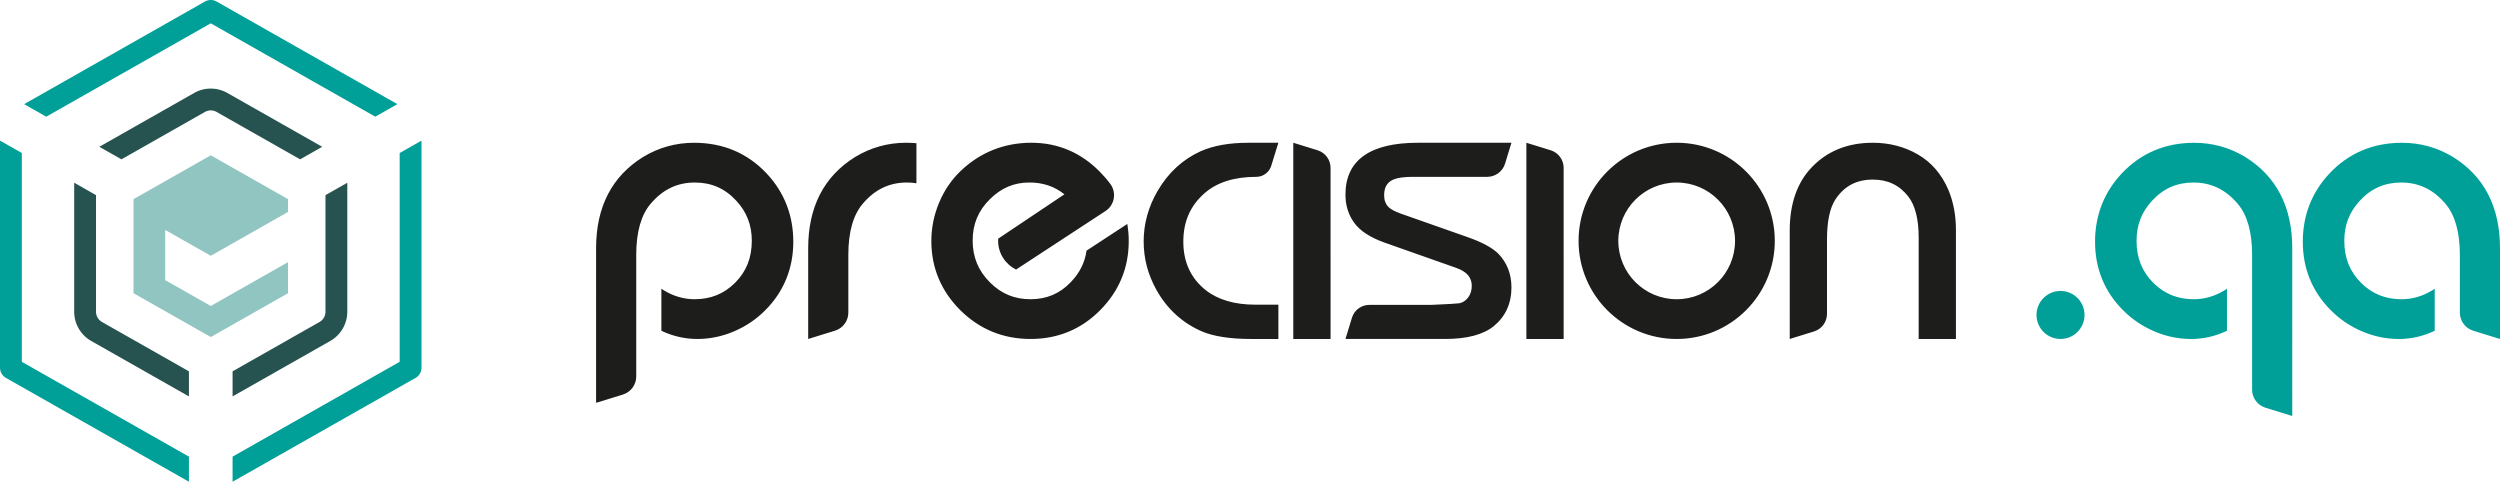
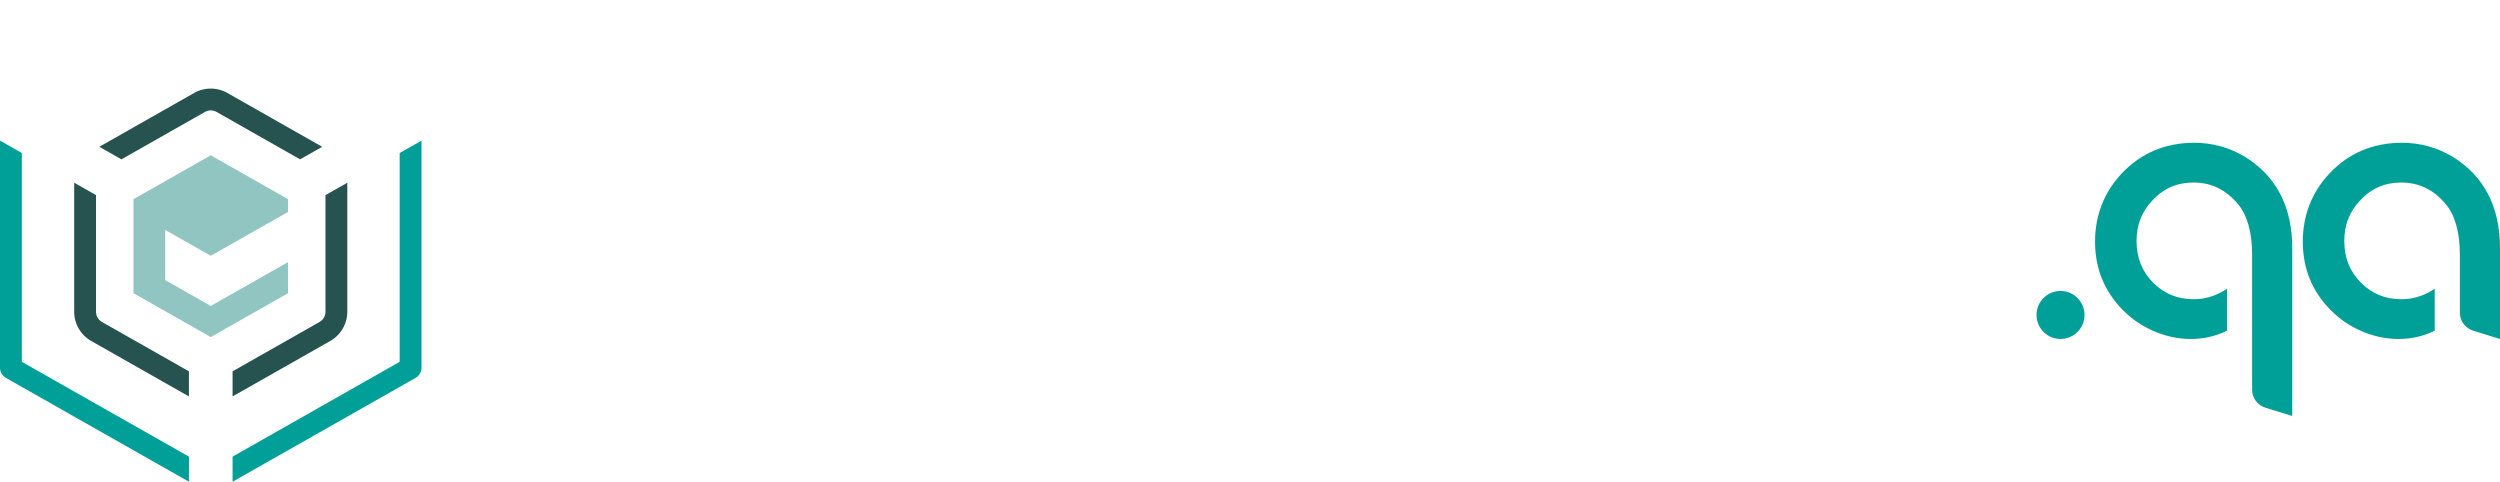
<svg xmlns="http://www.w3.org/2000/svg" id="Capa_1" viewBox="0 0 1920 369.97">
  <defs>
    <style>.cls-1{fill:#00a099}.cls-3{fill:#265350}</style>
  </defs>
-   <path d="M1150.77 194.9c-4.61-4.61-12.59-8.92-23.7-12.81l-51.51-18.12c-4.4-1.6-7.51-3.29-9.21-4.99-2.25-2.34-3.34-5.28-3.34-8.99 0-6.09 2.31-10.04 7.06-12.09 3.27-1.39 8.34-2.09 15.07-2.09h57.06c6.29 0 11.85-4.11 13.69-10.13l4.91-16.05h-71.7c-37.02 0-55.79 13.42-55.79 39.89 0 8.18 2.25 15.43 6.68 21.51 4.43 6.2 12.25 11.34 23.25 15.26l55.03 19.4c8.11 2.83 12.05 7.34 12.05 13.8 0 3.42-.91 6.4-2.69 8.84-1.78 2.44-4 3.94-6.66 4.56-2.04.31-9.41.73-21.85 1.25h-47.47c-6.14 0-11.56 4.01-13.35 9.88l-4.99 16.3h76.62c16.65 0 29.16-3.29 37.19-9.77 9.07-7.41 13.67-17.44 13.67-29.8 0-10.27-3.37-18.97-10.05-25.87Zm-285-22.9-31.3 20.48c-1.32 9.18-5.3 17.18-12.17 24.27-8.4 8.78-18.49 13.05-30.85 13.05s-22.43-4.19-31.06-12.82c-9.01-8.92-13.39-19.46-13.39-32.23s4.38-23.1 13.39-31.93c8.62-8.52 18.49-12.67 30.16-12.67 10.44 0 19.3 2.98 26.93 9.08l-50.86 34.05c-.02.56-.05 1.11-.05 1.69 0 9.69 5.63 18.04 13.79 22.02l68.65-44.92c6.94-4.54 8.7-13.97 3.81-20.67-2.31-3.17-4.91-6.21-7.79-9.13-14.62-15.03-32.44-22.65-52.99-22.65s-39.25 7.29-54.25 21.67c-7.07 6.76-12.65 14.97-16.59 24.41-3.93 9.42-5.93 19.3-5.93 29.35 0 20.53 7.46 38.39 22.18 53.11 14.81 14.71 32.98 22.16 53.99 22.16s38.89-7.41 53.41-22.03c14.61-14.71 22.02-32.57 22.02-53.1 0-4.54-.38-8.94-1.11-13.21Zm421.92-62.37c-41.62 0-75.35 33.74-75.35 75.35s33.74 75.35 75.35 75.35 75.35-33.74 75.35-75.35-33.74-75.35-75.35-75.35Zm0 120.18c-24.75 0-44.82-20.07-44.82-44.82s20.07-44.82 44.82-44.82 44.82 20.07 44.82 44.82-20.07 44.82-44.82 44.82Zm-699.85 8.33c-6.84 6.95-14.94 12.44-24.05 16.32-9.13 3.89-18.61 5.87-28.17 5.87s-18.96-2.12-27.68-6.32v-32.29c.65.45 1.28.87 1.87 1.23 7.42 4.54 15.35 6.85 23.57 6.85 12.47 0 22.67-4.14 31.19-12.65 8.62-8.62 12.81-19.17 12.81-32.24 0-12.02-3.87-22.06-11.85-30.69-8.7-9.46-19.12-14.05-31.85-14.05-13.58 0-24.7 5.35-34.01 16.35-7.32 8.62-11.04 21.79-11.04 39.16v93.46c0 6.36-4.14 11.98-10.22 13.86l-20.61 6.37V190.6c0-31.64 12.13-55.2 36.08-70.02 11.92-7.25 25.11-10.93 39.2-10.93 22.25 0 41 7.94 55.72 23.59 13.57 14.51 20.45 32.15 20.45 52.43s-7.2 38.19-21.41 52.49Zm115.98-97.38v-30.77c-2.57-.23-5.18-.36-7.85-.36-14.09 0-27.28 3.68-39.2 10.93-23.95 14.83-36.08 38.38-36.08 70.02v69.75l20.61-6.37c6.08-1.88 10.22-7.5 10.22-13.86v-44.43c0-17.36 3.71-30.54 11.04-39.16 9.31-11 20.43-16.35 34.01-16.35 2.51 0 4.91.23 7.25.59Zm218.3-24.61c-13.84 6.27-24.96 16.52-33.06 30.44-7.12 12.19-10.73 25.22-10.73 38.71s3.28 25.49 9.76 37.26c8.2 14.68 19.93 25.42 34.86 31.91 9.08 3.89 21.83 5.86 37.89 5.86h20.96v-26.34h-17.63c-15.86 0-28.66-3.73-38.06-11.08-11.49-9.05-17.32-21.59-17.32-37.29s5.53-27.87 16.43-37.35c9.49-8.27 22.81-12.46 39.58-12.46 5.29 0 9.96-3.44 11.52-8.49l5.47-17.69h-23.03c-14.59 0-26.92 2.19-36.65 6.52Zm71.14 144.19h28.61V128.91c0-6.2-4.04-11.67-9.96-13.5l-18.66-5.77v150.7Zm179.01 0h28.61V128.91c0-6.2-4.04-11.67-9.96-13.5l-18.66-5.77v150.7Zm218-130.63c12.06-13.33 28.22-20.08 48.05-20.08 12.64 0 24.23 3 34.47 8.9 10.5 6.04 18.45 15.28 23.64 27.45 3.79 9.17 5.72 19.4 5.72 30.41v83.93h-28.61v-77.89c0-14.01-2.65-24.57-7.87-31.37-6.85-8.84-15.8-13.14-27.34-13.14-12.63 0-22.06 5.02-28.81 15.36-4.24 6.51-6.39 16.83-6.39 30.7v57.07c0 6.2-4.04 11.67-9.96 13.5l-18.66 5.77V177c0-19.76 5.31-35.67 15.77-47.3Z" style="fill:#1d1d1b" />
  <path class="cls-1" d="M1582.48 223.45c-10.17 0-18.44 8.27-18.44 18.44s8.27 18.44 18.44 18.44 18.44-8.27 18.44-18.44-8.27-18.44-18.44-18.44Zm47.93 14.7c6.84 6.95 14.94 12.44 24.05 16.32 9.13 3.89 18.61 5.87 28.17 5.87 9.7 0 18.96-2.12 27.68-6.32v-32.29c-.65.45-1.28.87-1.87 1.23-7.42 4.54-15.35 6.85-23.57 6.85-12.47 0-22.67-4.14-31.19-12.65-8.62-8.62-12.81-19.17-12.81-32.24 0-12.02 3.87-22.06 11.85-30.69 8.7-9.46 19.12-14.05 31.85-14.05 13.58 0 24.7 5.35 34.01 16.35 7.32 8.62 11.04 21.79 11.04 39.16v103.57c0 6.36 4.14 11.98 10.22 13.86l20.61 6.37V190.61c0-31.64-12.13-55.2-36.08-70.02-11.92-7.25-25.11-10.93-39.2-10.93-22.25 0-41 7.94-55.72 23.59-13.57 14.51-20.45 32.15-20.45 52.43 0 20.52 7.2 38.19 21.41 52.49Zm159.55 0c6.84 6.95 14.94 12.44 24.05 16.32 9.13 3.89 18.61 5.87 28.17 5.87 9.7 0 18.96-2.12 27.68-6.32v-32.29c-.65.45-1.28.87-1.87 1.23-7.42 4.54-15.35 6.85-23.57 6.85-12.47 0-22.67-4.14-31.19-12.65-8.62-8.62-12.81-19.17-12.81-32.24 0-12.02 3.87-22.06 11.85-30.69 8.7-9.46 19.12-14.05 31.85-14.05 13.58 0 24.7 5.35 34.01 16.35 7.32 8.62 11.04 21.79 11.04 39.16v44.43c0 6.36 4.14 11.98 10.22 13.86l20.61 6.37V190.6c0-31.64-12.13-55.2-36.08-70.02-11.92-7.25-25.11-10.93-39.2-10.93-22.25 0-41 7.94-55.72 23.59-13.57 14.51-20.45 32.15-20.45 52.43 0 20.52 7.2 38.19 21.41 52.49Z" />
  <path class="cls-3" d="m70.06 261.87 75.03 42.58v-19.27l-66.76-37.89a9.076 9.076 0 0 1-4.59-7.88v-89.56l-16.76-9.51v99.07c0 9.27 5.01 17.88 13.08 22.46Z" />
-   <path class="cls-1" d="M161.86 0c-1.54 0-3.08.39-4.47 1.18L18.53 79.98l16.98 9.63 126.35-71.7 126.34 71.7 16.98-9.64L166.33 1.18A9.032 9.032 0 0 0 161.86 0Z" />
  <path class="cls-3" d="M266.73 239.41v-99.07l-16.76 9.51v89.56c0 3.26-1.75 6.27-4.59 7.88l-66.76 37.88v19.27l75.03-42.58a25.874 25.874 0 0 0 13.07-22.46Z" />
  <path class="cls-1" d="M323.71 282.36V108l-16.76 9.51v160.36L178.62 350.7v19.27l140.51-79.73a9.076 9.076 0 0 0 4.59-7.88Zm-306.95-4.49V117.51L0 108v174.36c0 3.26 1.75 6.27 4.59 7.88l140.51 79.73V350.7L16.76 277.87Z" />
  <path class="cls-3" d="M161.86 68.03c-4.46 0-8.86 1.16-12.74 3.36l-72.85 41.34 16.98 9.64 64.14-36.4c1.39-.79 2.93-1.18 4.47-1.18s3.08.39 4.47 1.18l64.14 36.4 16.98-9.64-72.85-41.34a25.86 25.86 0 0 0-12.74-3.36Z" />
  <path style="fill:#90c5c1" d="m161.86 234.99-34.95-19.83v-38.55l34.95 19.83 59.31-33.66v-9.84l-59.31-33.66-59.32 33.66v72.25l59.32 33.66 59.31-33.66v-23.86l-59.31 33.66z" />
</svg>